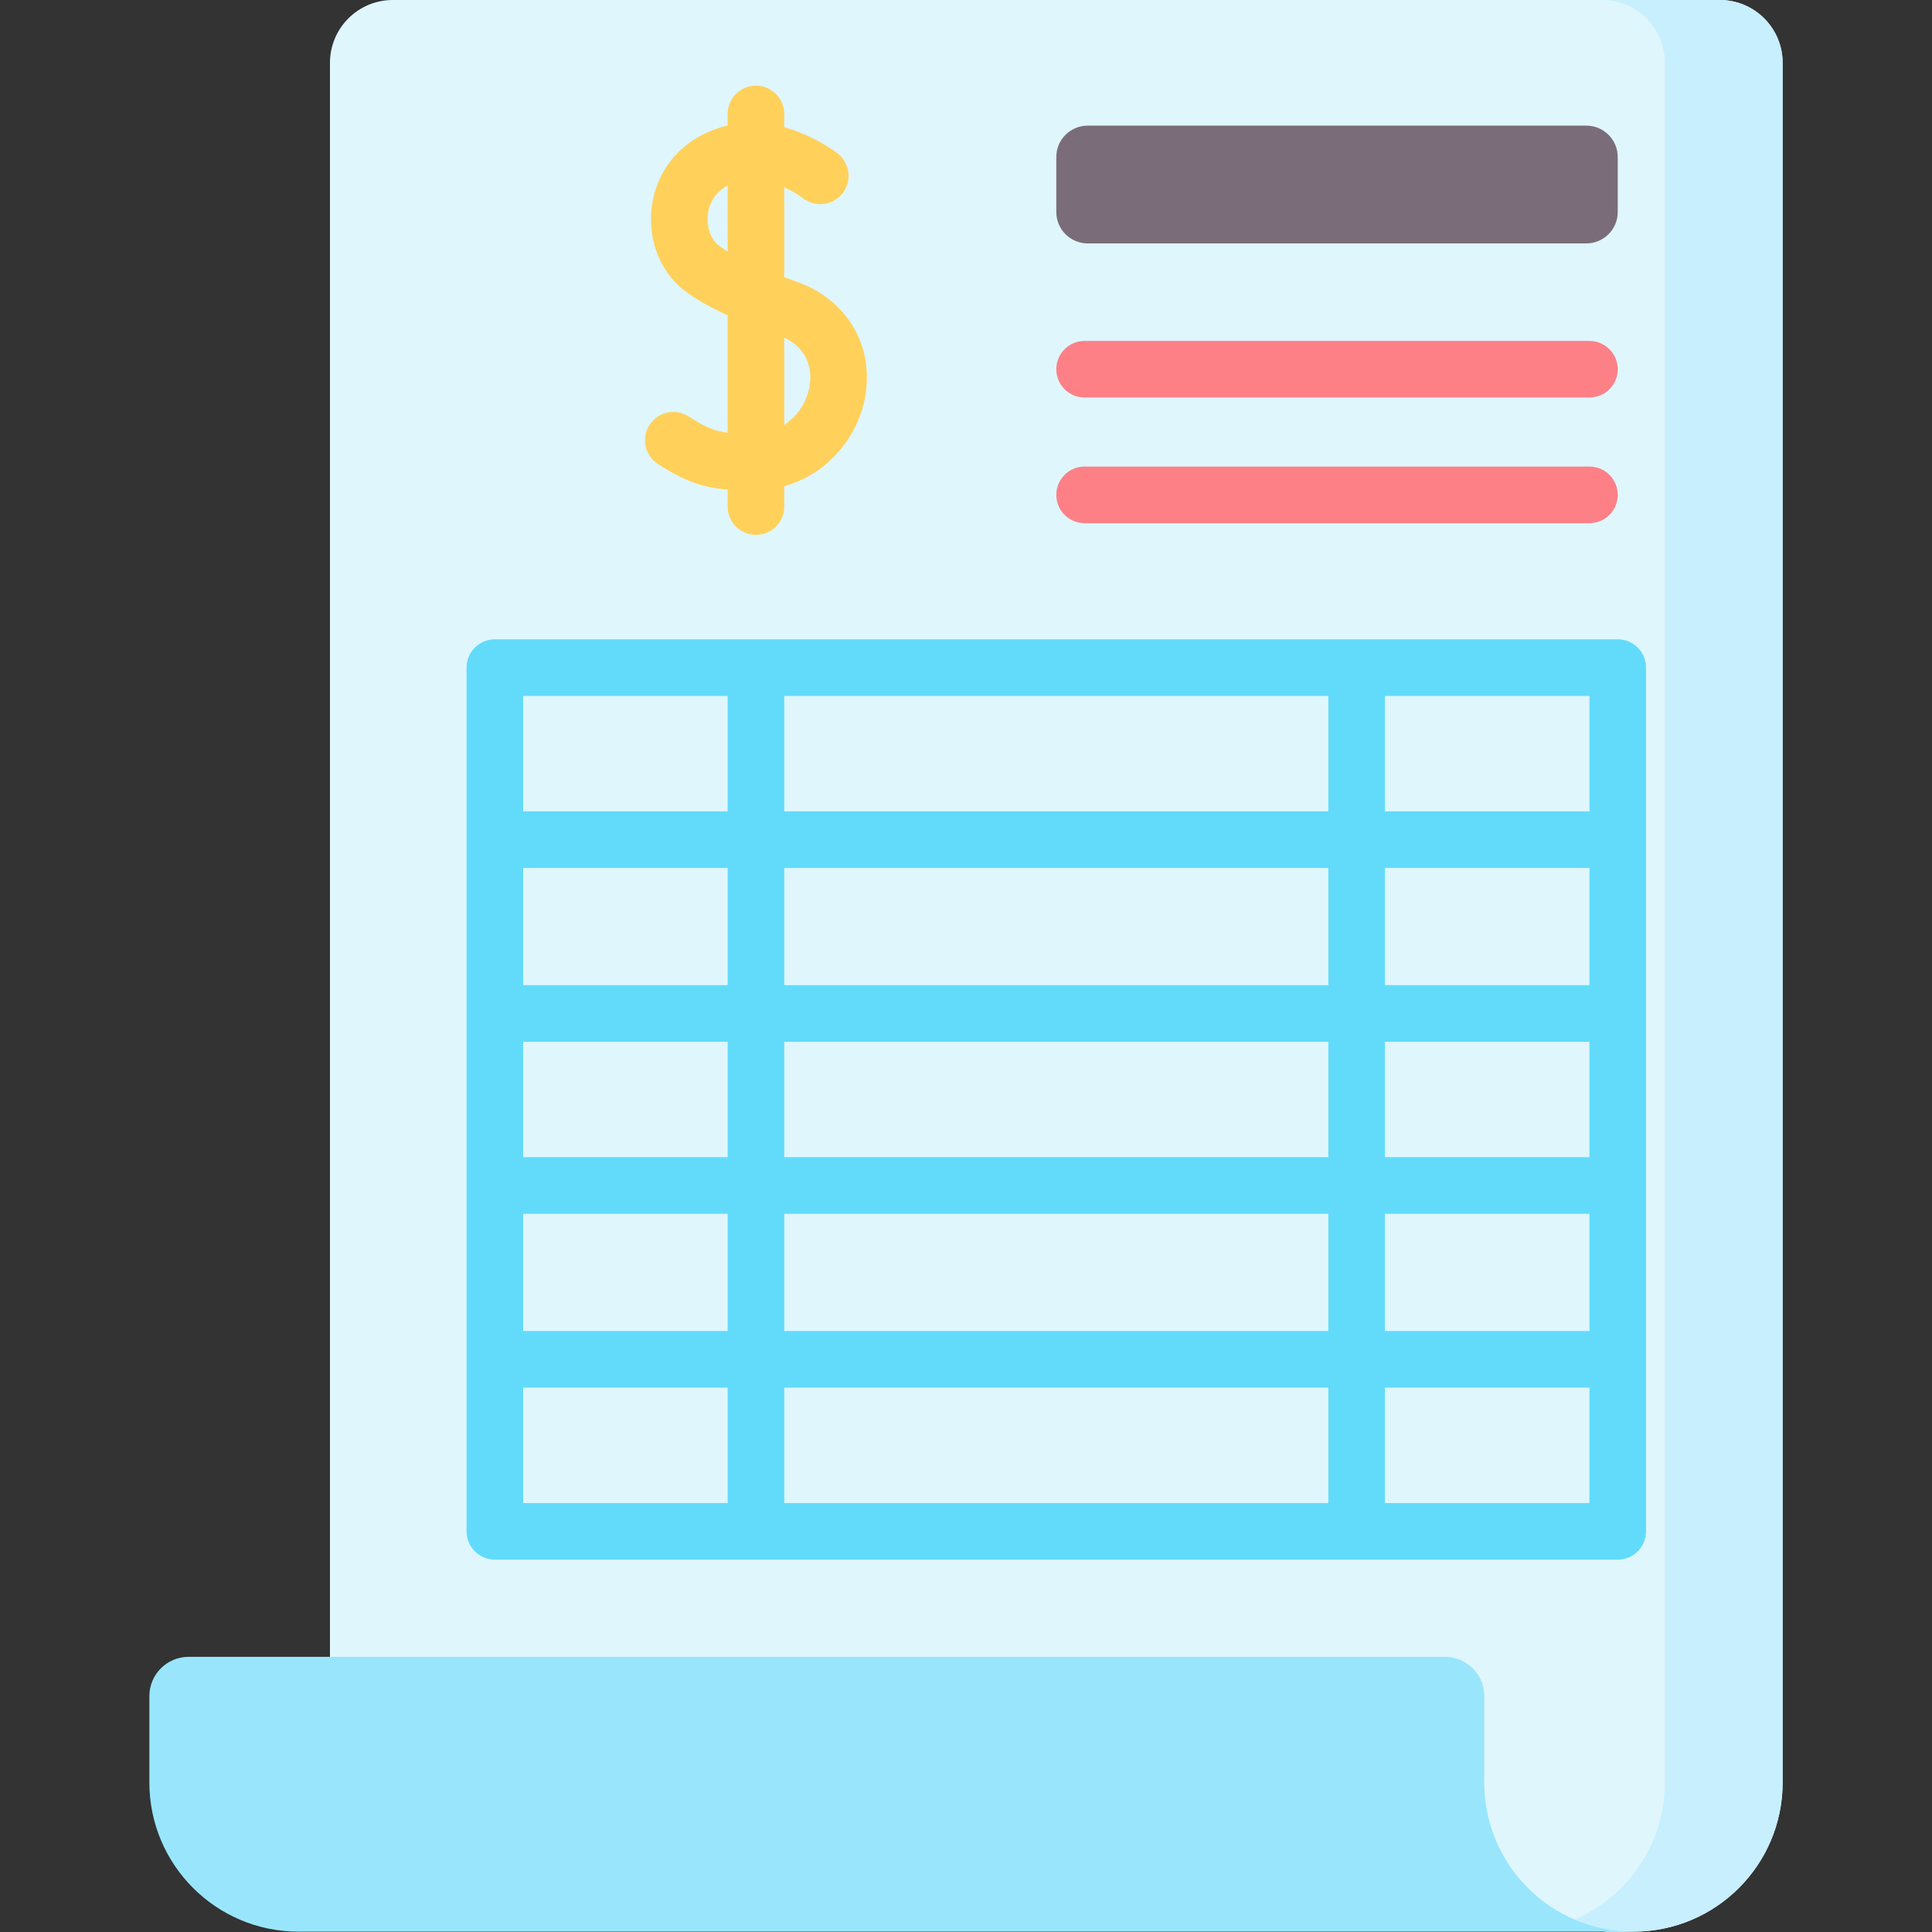
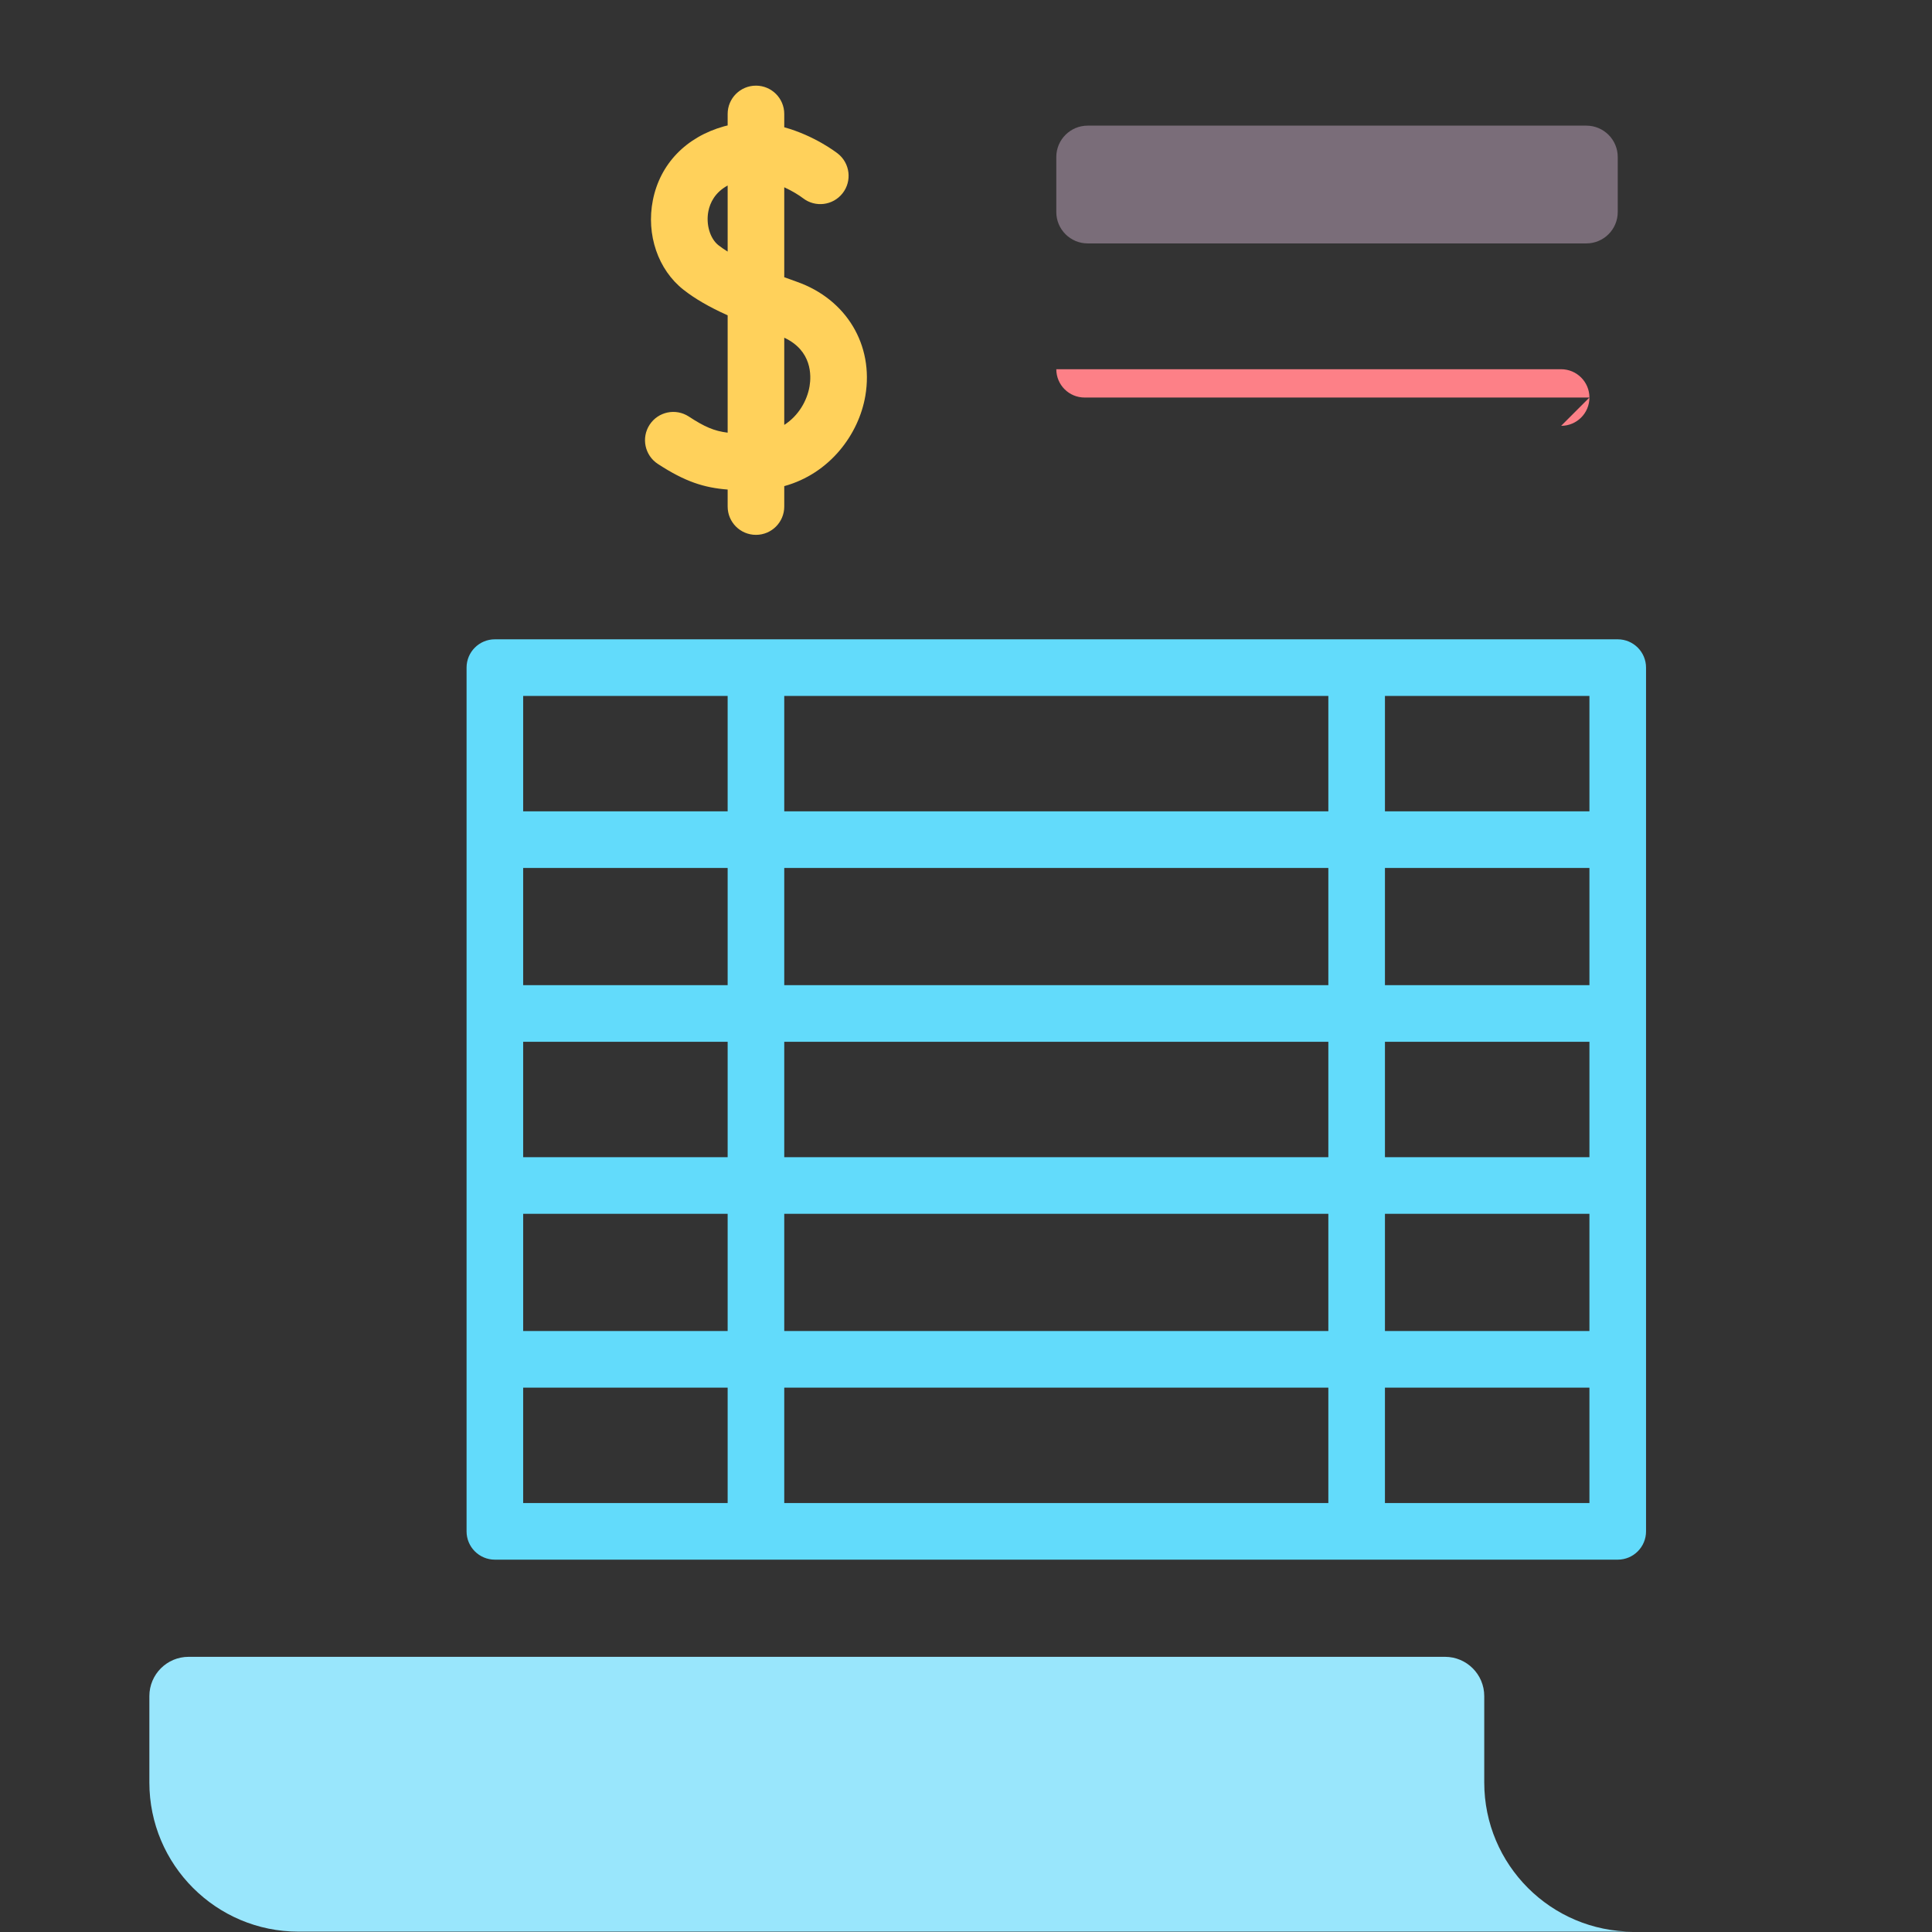
<svg xmlns="http://www.w3.org/2000/svg" id="Capa_1" height="512" viewBox="0 0 512 512" width="512">
  <rect x="0" y="0" width="512" height="512" fill="#333333" stroke="none" />
  <g>
    <g>
-       <path d="m87.445 16.647v455.722l339.259 39.631 6.174-.093c21.836 0 39.538-17.702 39.538-39.538v-455.722c0-9.194-7.453-16.647-16.648-16.647h-351.675c-9.194 0-16.648 7.453-16.648 16.647z" fill="#dff6fd" />
-     </g>
+       </g>
    <g>
-       <path d="m455.768 0h-31.214c9.194 0 16.647 7.453 16.647 16.647v455.722c0 18.031-12.075 33.232-28.577 37.986l14.08 1.645 6.174-.093c21.836 0 39.538-17.702 39.538-39.538v-455.722c0-9.194-7.454-16.647-16.648-16.647z" fill="#c8effe" />
-     </g>
+       </g>
    <g>
      <path d="m79.122 511.907c-21.836 0-39.538-17.702-39.538-39.538v-22.89c0-5.746 4.658-10.405 10.405-10.405h332.947c5.746 0 10.405 4.658 10.405 10.405v22.89c0 21.836 17.702 39.538 39.538 39.538z" fill="#99e6fc" />
    </g>
    <g>
      <g>
        <g>
          <path d="m288.254 64.508h132.139c4.597 0 8.324-3.727 8.324-8.324v-14.566c0-4.597-3.727-8.324-8.324-8.324h-132.139c-4.597 0-8.324 3.727-8.324 8.324v14.566c.001 4.598 3.727 8.324 8.324 8.324z" fill="#7a6d79" />
        </g>
      </g>
    </g>
    <g>
      <g>
-         <path d="m421.216 105.35h-133.785c-4.143 0-7.5-3.357-7.5-7.5s3.357-7.5 7.5-7.5h133.786c4.143 0 7.5 3.357 7.5 7.5s-3.358 7.5-7.501 7.5z" fill="#fd8087" />
+         <path d="m421.216 105.35h-133.785c-4.143 0-7.5-3.357-7.5-7.5h133.786c4.143 0 7.5 3.357 7.5 7.5s-3.358 7.5-7.501 7.5z" fill="#fd8087" />
      </g>
    </g>
    <g>
      <g>
-         <path d="m421.216 138.645h-133.785c-4.143 0-7.5-3.357-7.5-7.5s3.357-7.5 7.5-7.5h133.786c4.143 0 7.5 3.357 7.5 7.5s-3.358 7.5-7.501 7.5z" fill="#fd8087" />
-       </g>
+         </g>
    </g>
    <path d="m211.208 74.683c-1.111-.393-2.24-.799-3.373-1.216v-23.836c2.2 1.006 3.987 2.144 4.953 2.884 3.258 2.532 7.956 1.955 10.505-1.297 2.555-3.26 1.983-7.974-1.277-10.529-.378-.296-6.158-4.748-14.181-6.961v-3.532c0-4.143-3.358-7.5-7.5-7.5s-7.5 3.357-7.5 7.5v3.043c-.32.077-.64.15-.96.24-10.079 2.827-16.953 9.963-18.86 19.578-1.811 9.127 1.38 18.444 8.128 23.737 3.01 2.361 6.704 4.519 11.693 6.774v31.093c-3.571-.434-6.124-1.547-10.297-4.276-3.465-2.267-8.115-1.297-10.382 2.171-2.268 3.466-1.296 8.114 2.171 10.382 7.238 4.735 12.295 6.318 18.508 6.795v4.509c0 4.143 3.358 7.5 7.5 7.5s7.5-3.357 7.5-7.5v-5.414c12.051-3.314 19.773-13.715 21.498-23.98 2.254-13.413-5.029-25.536-18.126-30.165zm-20.808-9.691c-2.237-1.754-3.36-5.546-2.672-9.017.438-2.206 1.714-4.959 5.107-6.813v17.509c-.883-.548-1.706-1.107-2.435-1.679zm24.141 37.371c-.64 3.81-2.912 7.808-6.706 10.242v-23.114c7.382 3.454 7.179 10.059 6.706 12.872z" fill="#ffd15b" />
    <path d="m428.717 169.425h-297.572c-4.142 0-7.5 3.357-7.5 7.5v228.901c0 4.143 3.358 7.5 7.5 7.5h297.572c4.143 0 7.5-3.357 7.5-7.5v-228.901c0-4.143-3.358-7.5-7.5-7.5zm-220.882 183.314v-31.07h144.19v31.07zm144.19 15v30.587h-144.19v-30.587zm0-137.727v31.07h-144.19v-31.07zm-144.19-15v-30.587h144.19v30.587zm0 61.07h144.19v30.587h-144.19zm-15 30.587h-54.191v-30.587h54.191zm174.19-30.587h54.191v30.587h-54.191zm0-15v-31.07h54.191v31.07zm-174.19 0h-54.191v-31.07h54.191zm-54.19 60.587h54.191v31.07h-54.191zm228.38 0h54.191v31.07h-54.191zm54.192-106.657h-54.191v-30.587h54.191zm-228.382-30.587v30.587h-54.191v-30.587zm-54.19 183.314h54.191v30.587h-54.191zm228.38 30.587v-30.587h54.191v30.587z" fill="#62dbfb" />
  </g>
</svg>